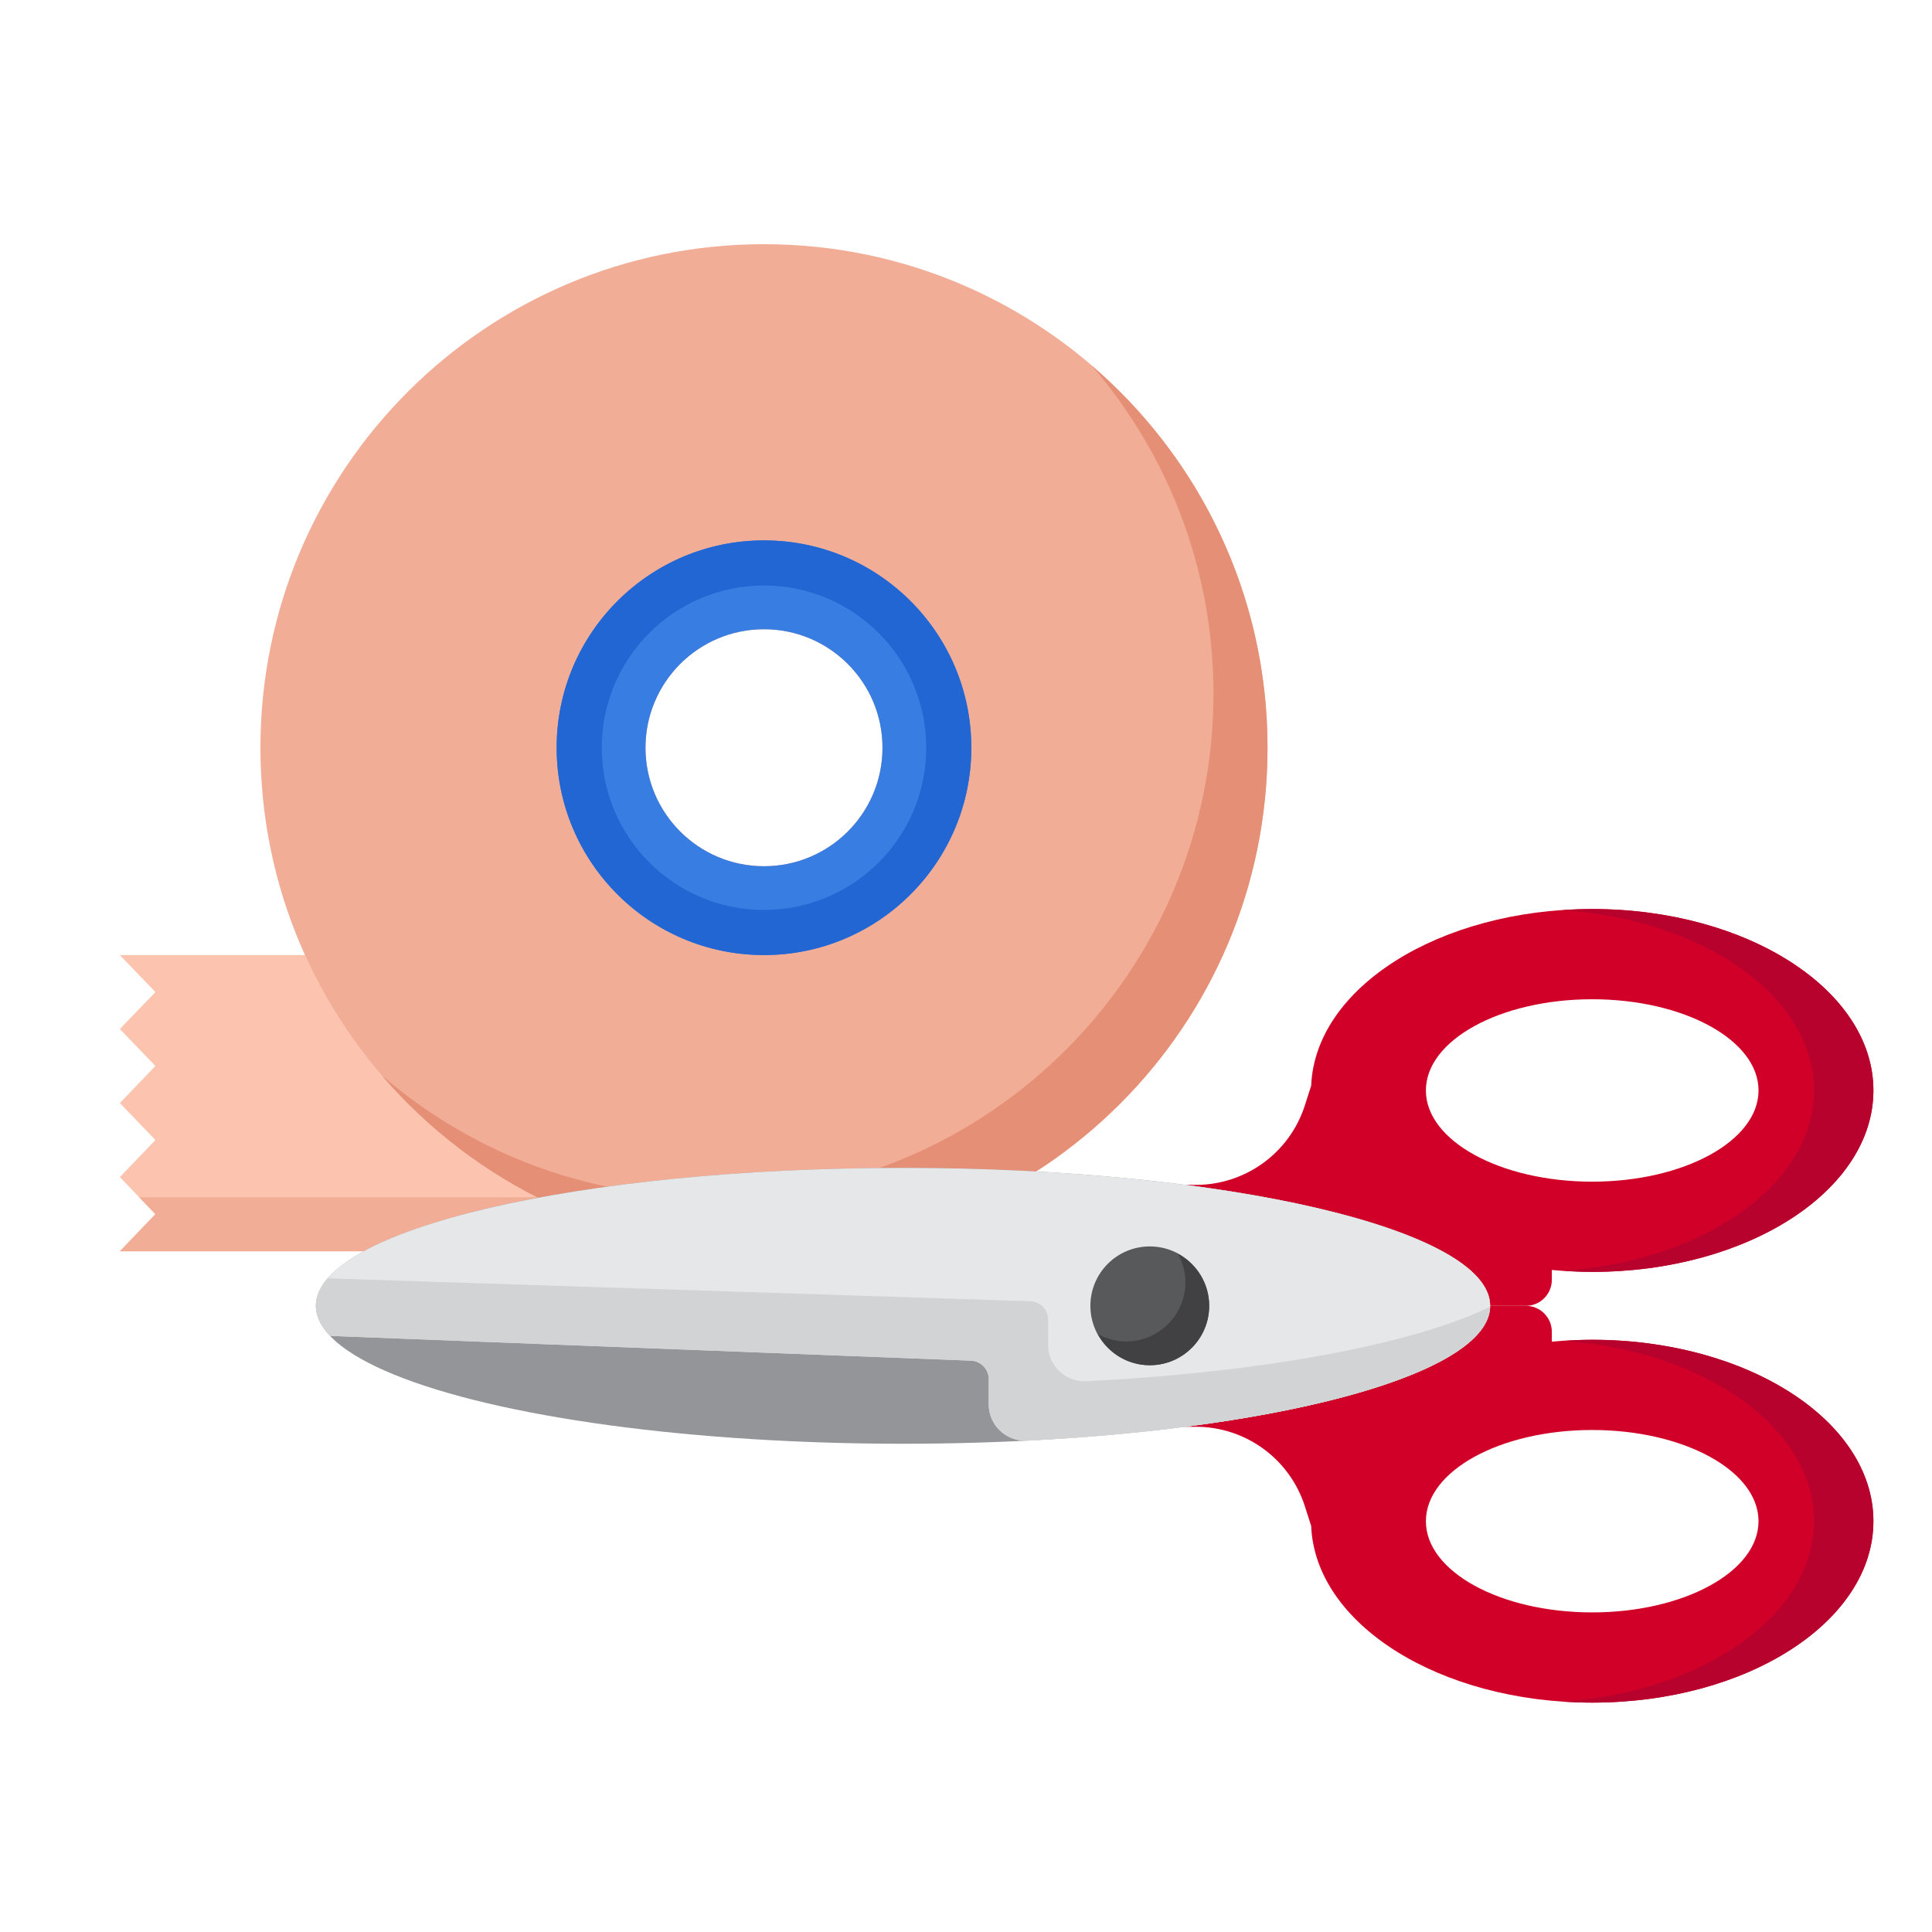
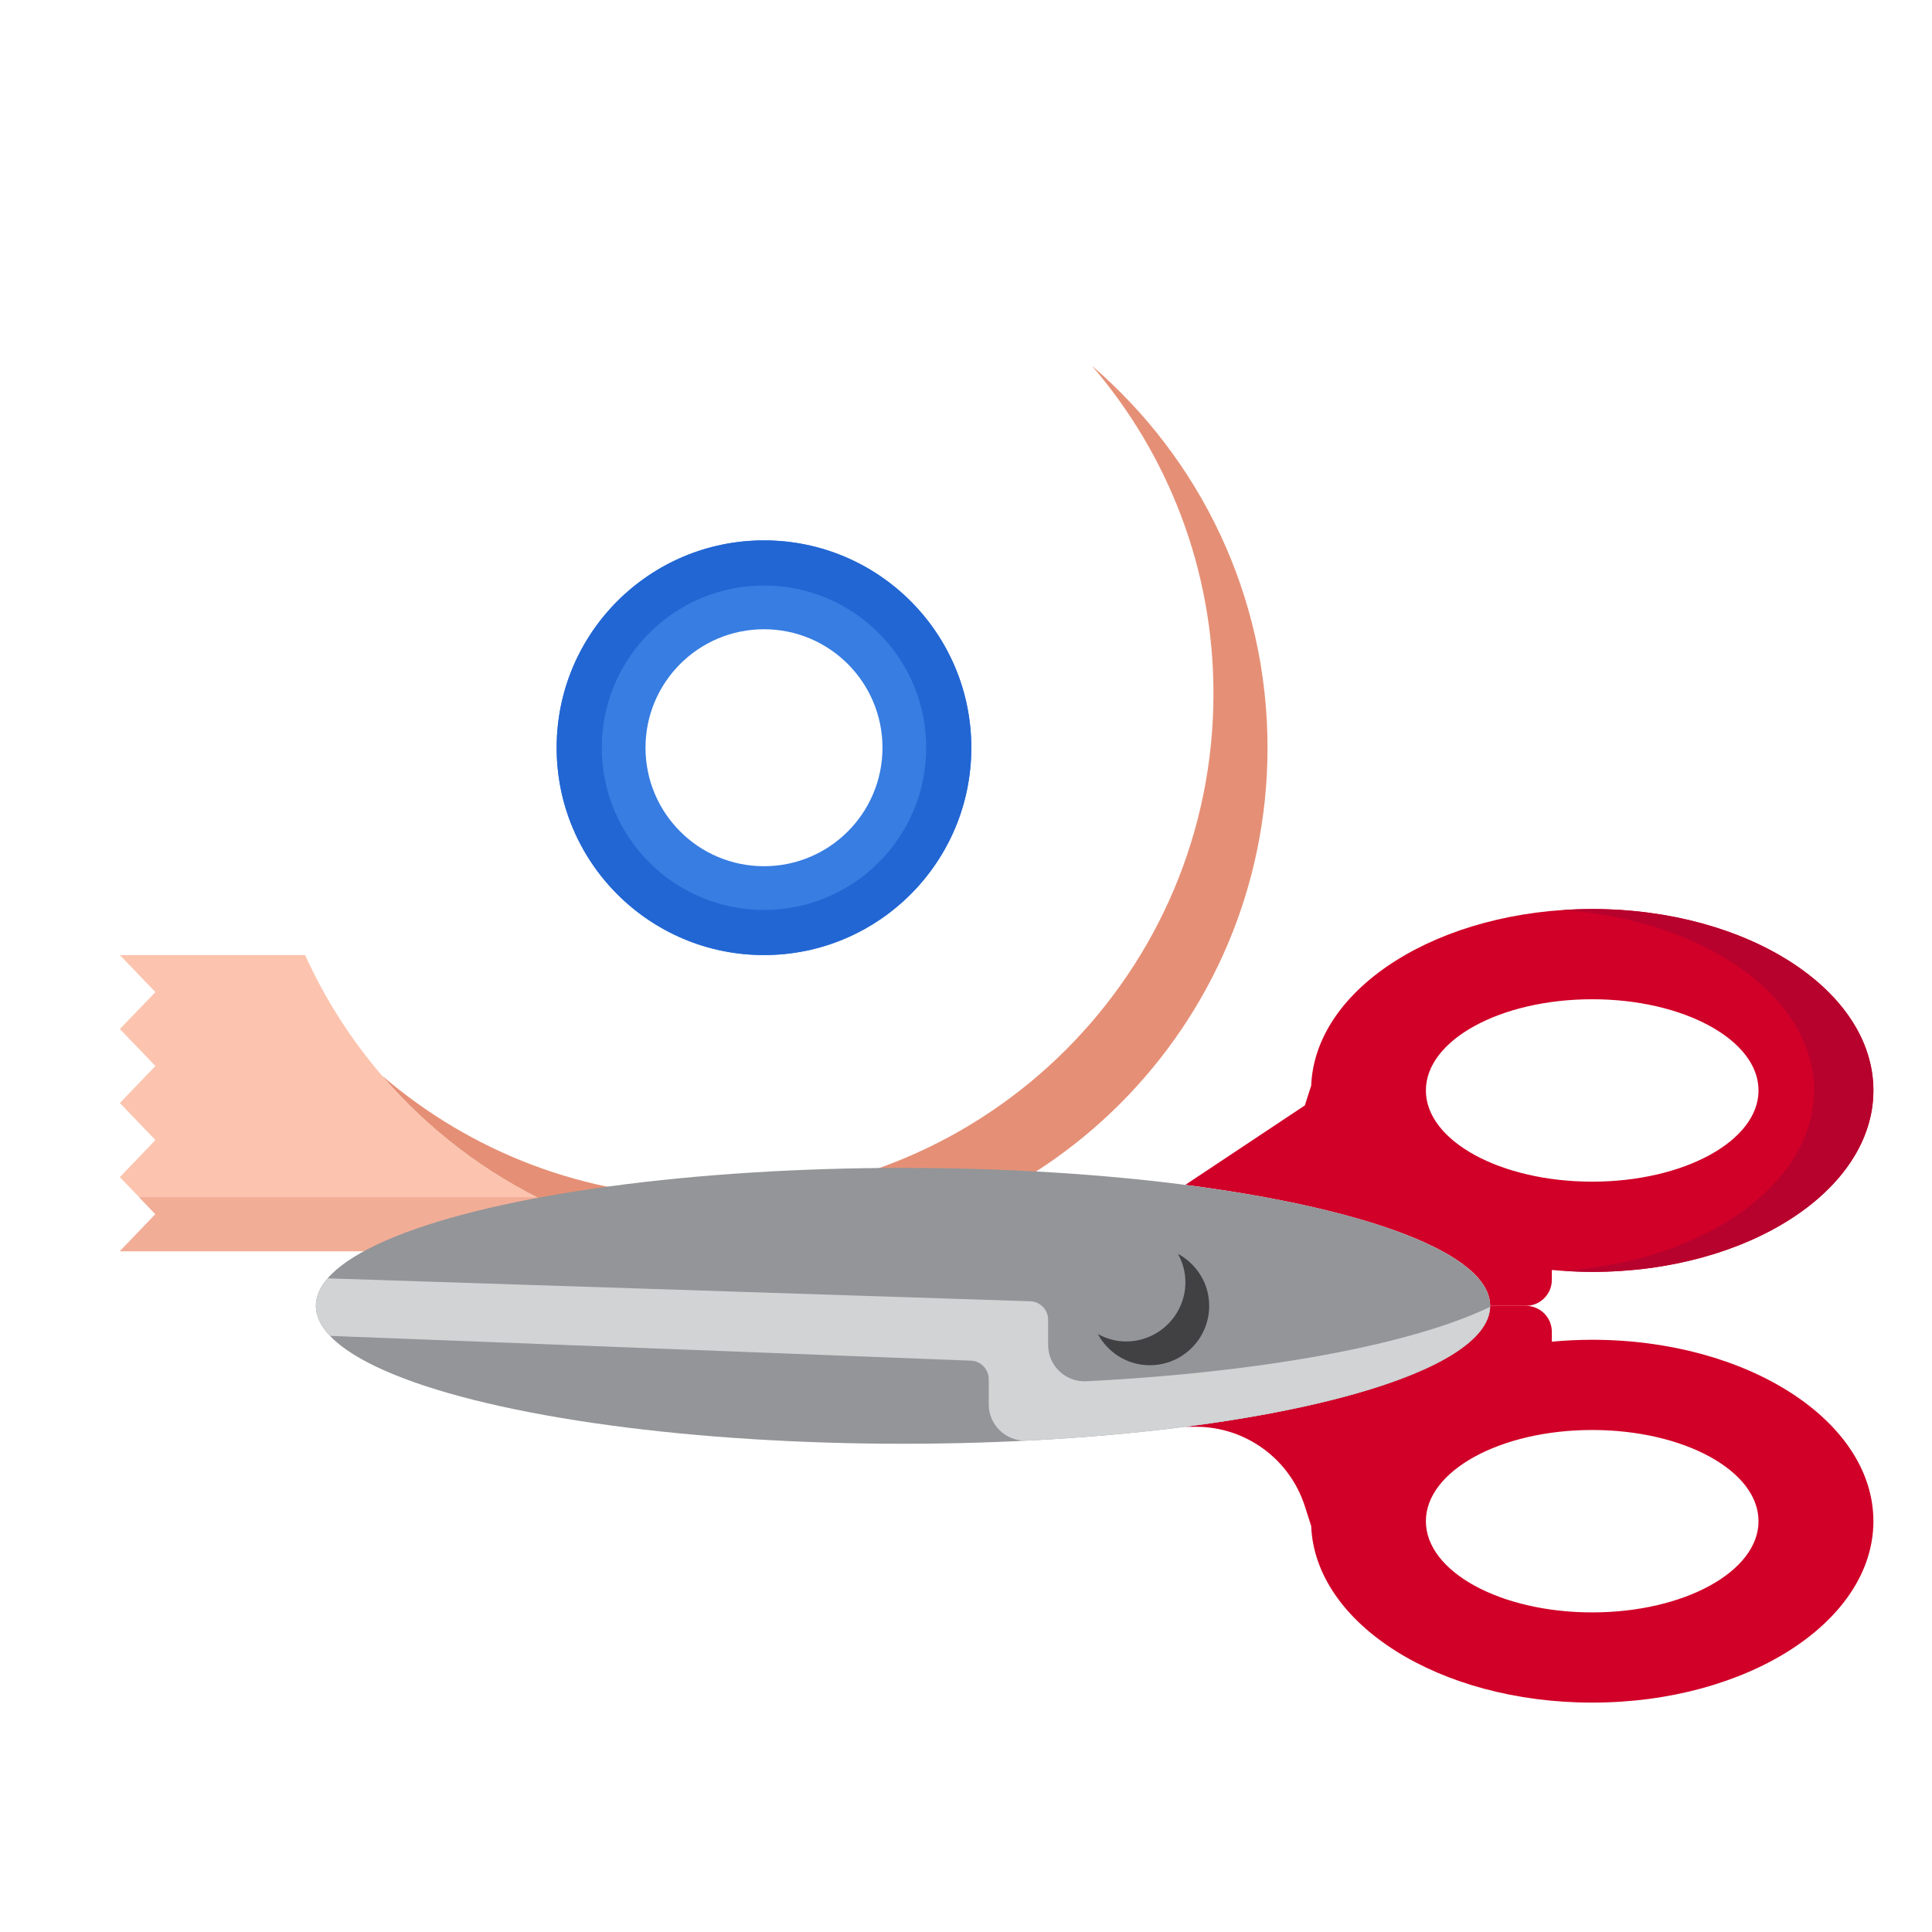
<svg xmlns="http://www.w3.org/2000/svg" style="fill-rule:evenodd;clip-rule:evenodd;stroke-linejoin:round;stroke-miterlimit:2;" xml:space="preserve" version="1.1" viewBox="0 0 256 256" height="100%" width="100%">
  <g>
    <g transform="matrix(1.433,0,0,1.433,1.715,-170.301)">
      <path style="fill:rgb(252,196,174);fill-rule:nonzero;" d="M27.018,207.155L9.886,207.155L13.173,210.577L9.886,213.992L13.173,217.412L9.886,220.835L13.173,224.259L9.886,227.684L13.173,231.114L9.886,234.544L69.447,234.544C50.569,234.544 34.327,223.303 27.018,207.155Z" />
      <path style="fill:rgb(242,173,151);fill-rule:nonzero;" d="M69.447,234.544C61.895,234.544 54.77,232.735 48.463,229.544L11.668,229.544L13.172,231.114L9.885,234.544L69.447,234.544Z" />
-       <path style="fill:rgb(242,173,151);fill-rule:nonzero;" d="M22.885,187.983C22.885,213.698 43.731,234.544 69.446,234.544C95.161,234.544 116.007,213.698 116.007,187.983C116.007,162.268 95.161,141.422 69.446,141.422C43.731,141.422 22.885,162.268 22.885,187.983ZM58.491,187.983C58.491,181.932 63.396,177.027 69.447,177.027C75.498,177.027 80.403,181.932 80.403,187.983C80.403,194.034 75.498,198.939 69.447,198.939C63.396,198.938 58.491,194.034 58.491,187.983Z" />
      <g>
        <path style="fill:rgb(229,144,118);fill-rule:nonzero;" d="M99.767,152.662C106.768,160.809 111.008,171.398 111.008,182.982C111.008,208.697 90.162,229.544 64.447,229.544C52.862,229.544 42.274,225.304 34.127,218.303C42.666,228.241 55.317,234.544 69.447,234.544C95.162,234.544 116.008,213.698 116.008,187.982C116.008,173.852 109.705,161.201 99.767,152.662Z" />
      </g>
      <path style="fill:rgb(55,125,226);fill-rule:nonzero;" d="M50.274,187.983C50.274,198.572 58.858,207.155 69.446,207.155C80.034,207.155 88.618,198.571 88.618,187.983C88.618,177.394 80.034,168.811 69.446,168.811C58.858,168.811 50.274,177.394 50.274,187.983ZM58.491,187.983C58.491,181.932 63.396,177.027 69.447,177.027C75.498,177.027 80.403,181.932 80.403,187.983C80.403,194.034 75.498,198.939 69.447,198.939C63.396,198.938 58.491,194.034 58.491,187.983Z" />
      <path style="fill:rgb(34,102,211);fill-rule:nonzero;" d="M69.447,168.81C58.858,168.81 50.275,177.394 50.275,187.982C50.275,198.57 58.859,207.154 69.447,207.154C80.036,207.154 88.619,198.57 88.619,187.982C88.619,177.394 80.035,168.81 69.447,168.81ZM69.447,202.983C61.163,202.983 54.447,196.267 54.447,187.983C54.447,179.699 61.163,172.983 69.447,172.983C77.731,172.983 84.447,179.699 84.447,187.983C84.447,196.267 77.731,202.983 69.447,202.983Z" />
    </g>
    <g transform="matrix(1.312,0,0,1.312,-74.665,-100.403)">
      <g>
        <path style="fill:rgb(209,0,40);fill-rule:nonzero;" d="M217.714,211.837C216.329,211.837 214.969,211.904 213.637,212.028L213.637,211.033C213.637,209.583 212.462,208.408 211.012,208.408L207.405,208.408C207.405,213.673 194.966,218.255 176.619,220.623L177.691,220.623C182.713,220.623 187.16,223.867 188.693,228.65L189.332,230.644C189.731,240.539 202.28,248.482 217.713,248.482C233.398,248.482 246.113,240.279 246.113,230.159C246.114,220.041 233.399,211.837 217.714,211.837ZM234.511,230.16C234.511,235.247 226.991,239.371 217.714,239.371C208.437,239.371 200.917,235.247 200.917,230.16C200.917,225.073 208.437,220.949 217.714,220.949C226.991,220.949 234.511,225.073 234.511,230.16Z" />
        <g>
-           <path style="fill:rgb(183,2,45);fill-rule:nonzero;" d="M217.714,211.837C216.727,211.837 215.758,211.882 214.797,211.946C229.032,212.938 240.115,220.712 240.115,230.16C240.115,239.625 228.991,247.412 214.718,248.38C215.703,248.447 216.701,248.483 217.714,248.483C233.399,248.483 246.114,240.28 246.114,230.16C246.114,220.04 233.399,211.837 217.714,211.837Z" />
-         </g>
-         <path style="fill:rgb(209,0,40);fill-rule:nonzero;" d="M217.714,168.334C202.281,168.334 189.732,176.278 189.332,186.172L188.693,188.166C187.16,192.949 182.713,196.193 177.691,196.193L176.619,196.193C194.967,198.561 207.405,203.143 207.405,208.408L211.012,208.408C212.462,208.408 213.637,207.233 213.637,205.783L213.637,204.788C214.969,204.912 216.329,204.979 217.714,204.979C233.399,204.979 246.114,196.775 246.114,186.656C246.114,176.537 233.399,168.334 217.714,168.334ZM234.511,186.657C234.511,191.744 226.991,195.868 217.714,195.868C208.437,195.868 200.917,191.744 200.917,186.657C200.917,181.57 208.437,177.446 217.714,177.446C226.991,177.445 234.511,181.569 234.511,186.657Z" />
+           </g>
+         <path style="fill:rgb(209,0,40);fill-rule:nonzero;" d="M217.714,168.334C202.281,168.334 189.732,176.278 189.332,186.172L188.693,188.166L176.619,196.193C194.967,198.561 207.405,203.143 207.405,208.408L211.012,208.408C212.462,208.408 213.637,207.233 213.637,205.783L213.637,204.788C214.969,204.912 216.329,204.979 217.714,204.979C233.399,204.979 246.114,196.775 246.114,186.656C246.114,176.537 233.399,168.334 217.714,168.334ZM234.511,186.657C234.511,191.744 226.991,195.868 217.714,195.868C208.437,195.868 200.917,191.744 200.917,186.657C200.917,181.57 208.437,177.446 217.714,177.446C226.991,177.445 234.511,181.569 234.511,186.657Z" />
        <g>
          <path style="fill:rgb(183,2,45);fill-rule:nonzero;" d="M217.714,168.334C216.702,168.334 215.703,168.37 214.718,168.437C228.991,169.405 240.115,177.192 240.115,186.657C240.115,196.104 229.032,203.879 214.798,204.871C215.758,204.935 216.727,204.98 217.713,204.98C233.398,204.98 246.113,196.776 246.113,186.657C246.113,176.538 233.399,168.334 217.714,168.334Z" />
        </g>
      </g>
      <ellipse style="fill:rgb(147,149,152);" ry="13.93" rx="59.297" cy="208.408" cx="148.108" />
-       <path style="fill:rgb(230,231,232);fill-rule:nonzero;" d="M154.969,213.946L90.24,211.444C89.315,210.466 88.811,209.451 88.811,208.408C88.811,200.715 115.359,194.478 148.108,194.478C180.857,194.478 207.405,200.715 207.405,208.408C207.405,215.092 187.364,220.674 160.63,222.024C158.533,222.13 156.765,220.462 156.765,218.362L156.765,215.813C156.766,214.81 155.972,213.985 154.969,213.946Z" />
      <path style="fill:rgb(209,211,212);fill-rule:nonzero;" d="M166.629,216.026C164.532,216.132 162.764,214.464 162.764,212.364L162.764,209.815C162.764,208.811 161.971,207.986 160.967,207.948L89.991,205.633C89.219,206.53 88.811,207.458 88.811,208.408C88.811,209.451 89.315,210.466 90.24,211.444L154.968,213.946C155.971,213.985 156.765,214.809 156.765,215.813L156.765,218.362C156.765,220.462 158.532,222.13 160.63,222.024C187.216,220.681 207.174,215.153 207.395,208.518C199.525,212.298 184.594,215.118 166.629,216.026Z" />
-       <circle style="fill:rgb(88,89,91);" r="5.999" cy="208.408" cx="173.032" />
      <path style="fill:rgb(65,64,66);fill-rule:nonzero;" d="M175.881,203.16C176.344,204.011 176.631,204.972 176.631,206.009C176.631,209.322 173.945,212.008 170.632,212.008C169.595,212.008 168.634,211.721 167.783,211.258C168.8,213.126 170.756,214.408 173.032,214.408C176.345,214.408 179.031,211.722 179.031,208.409C179.031,206.132 177.748,204.176 175.881,203.16Z" />
    </g>
  </g>
</svg>